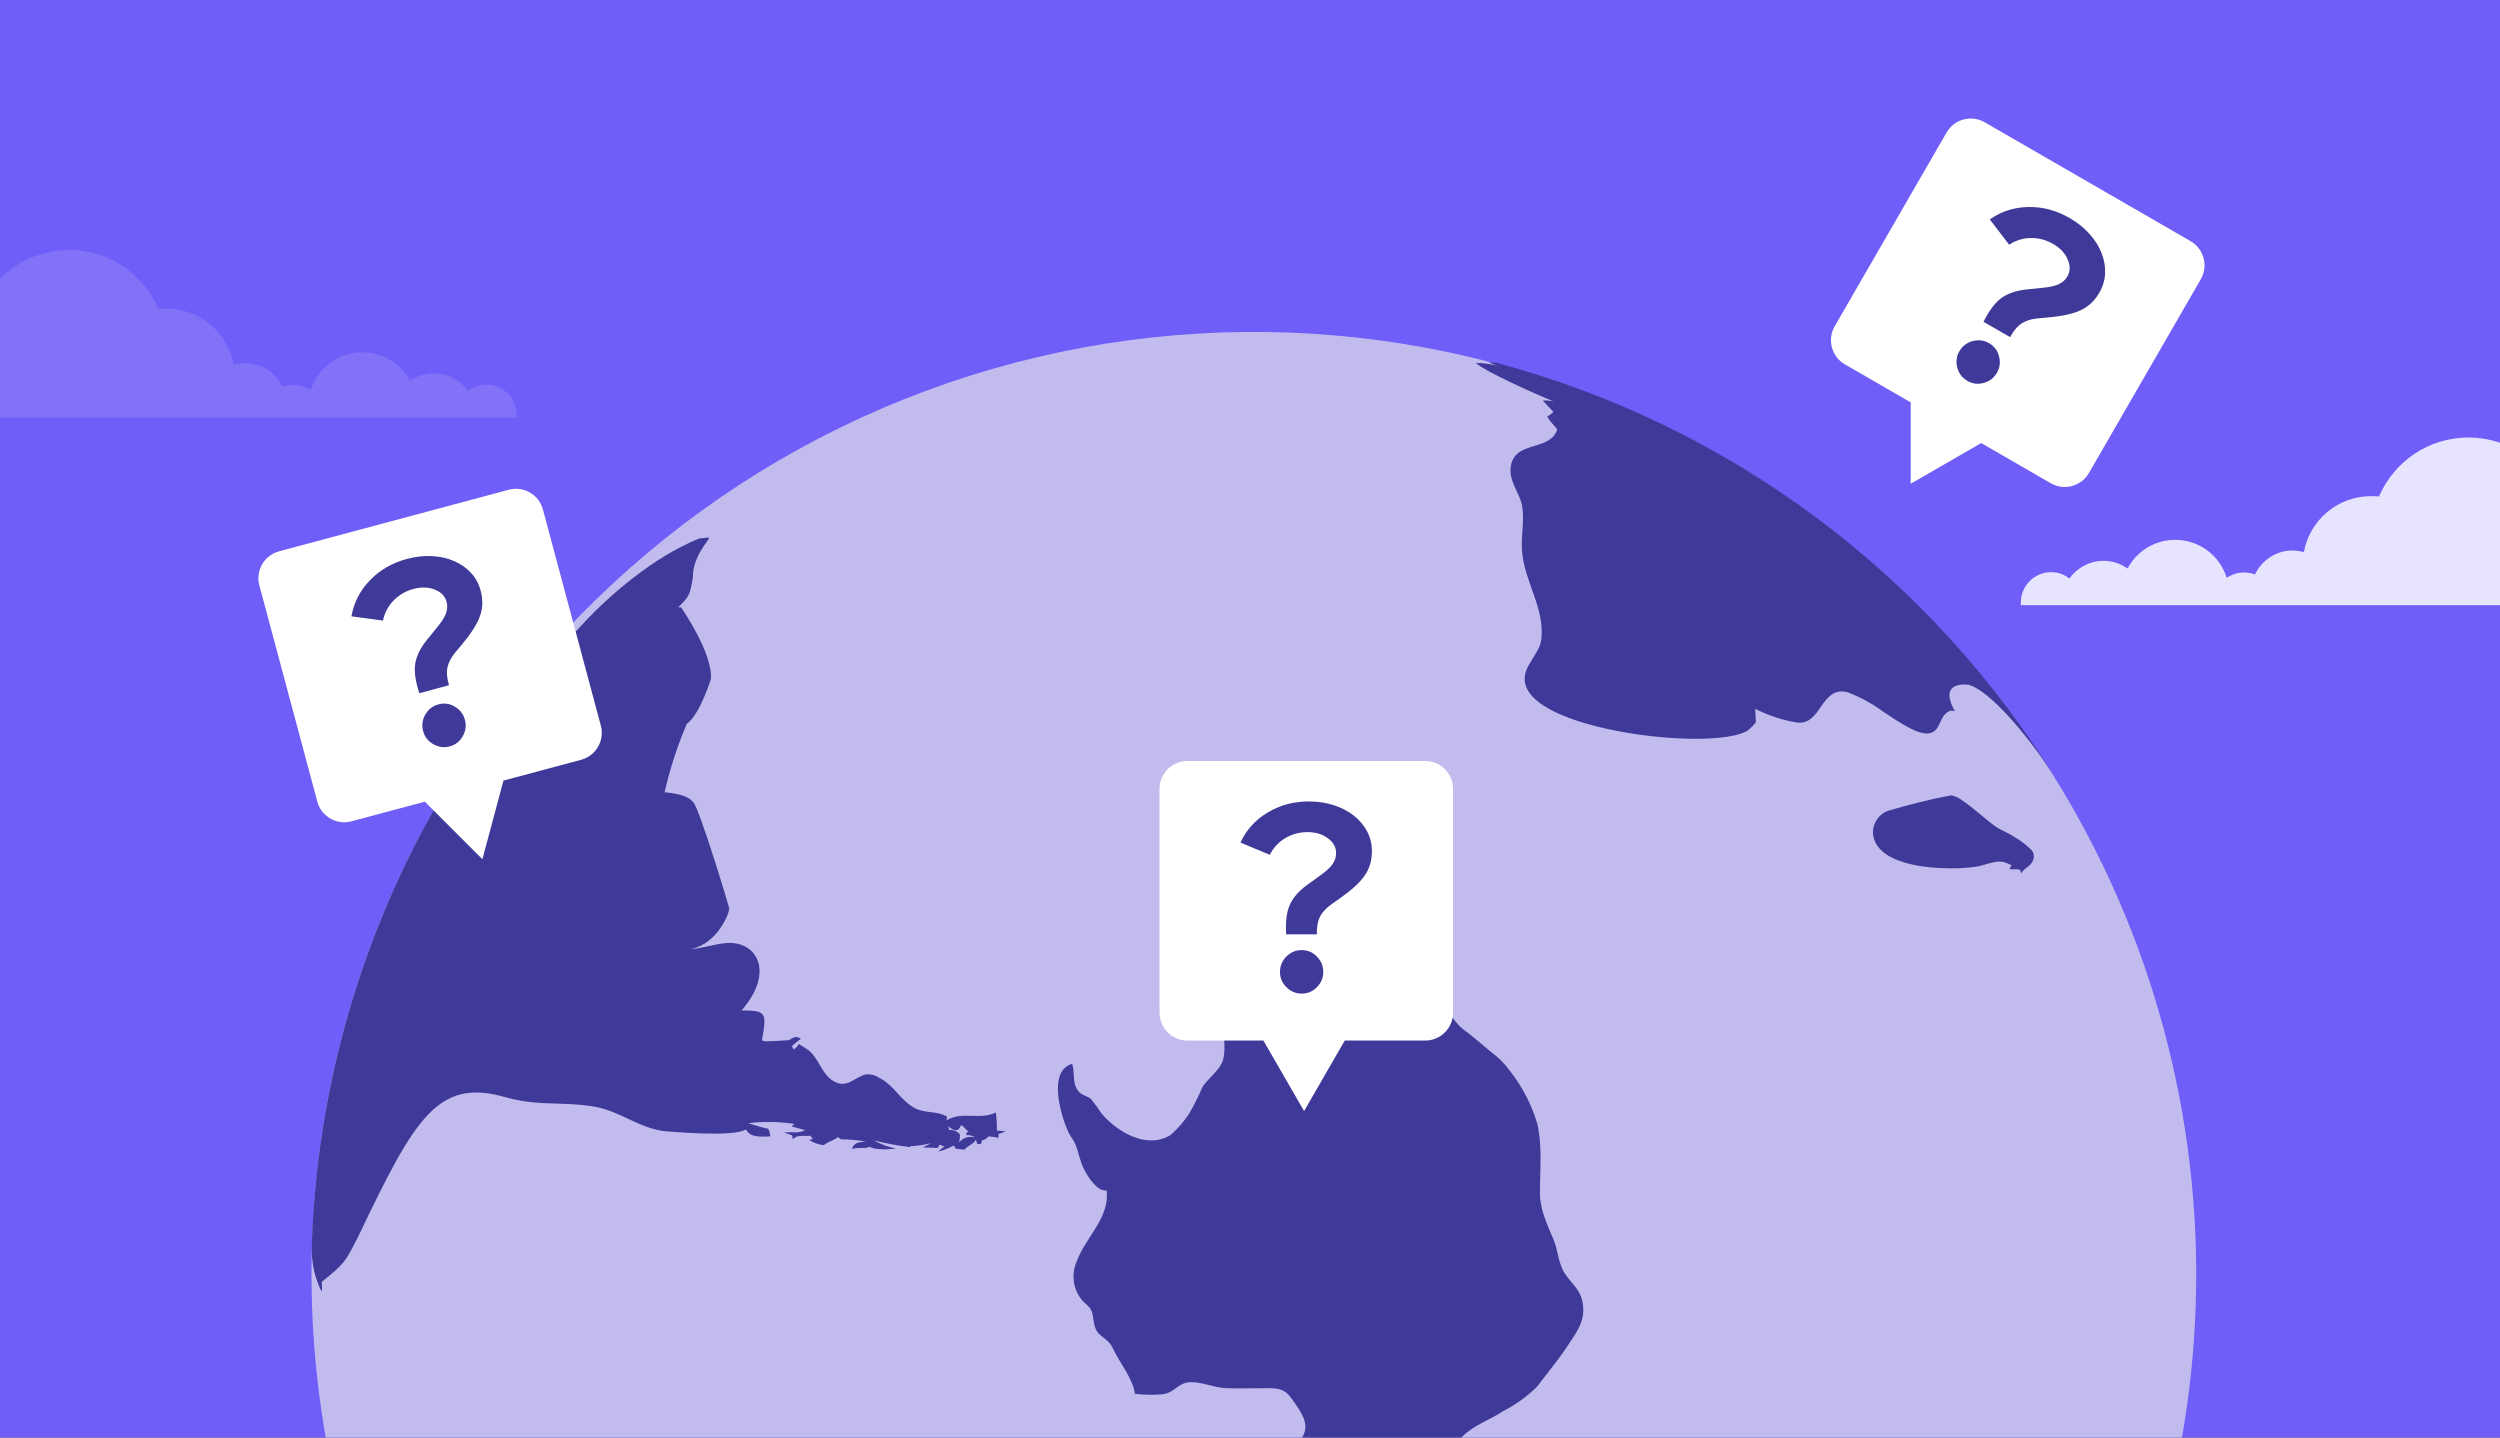
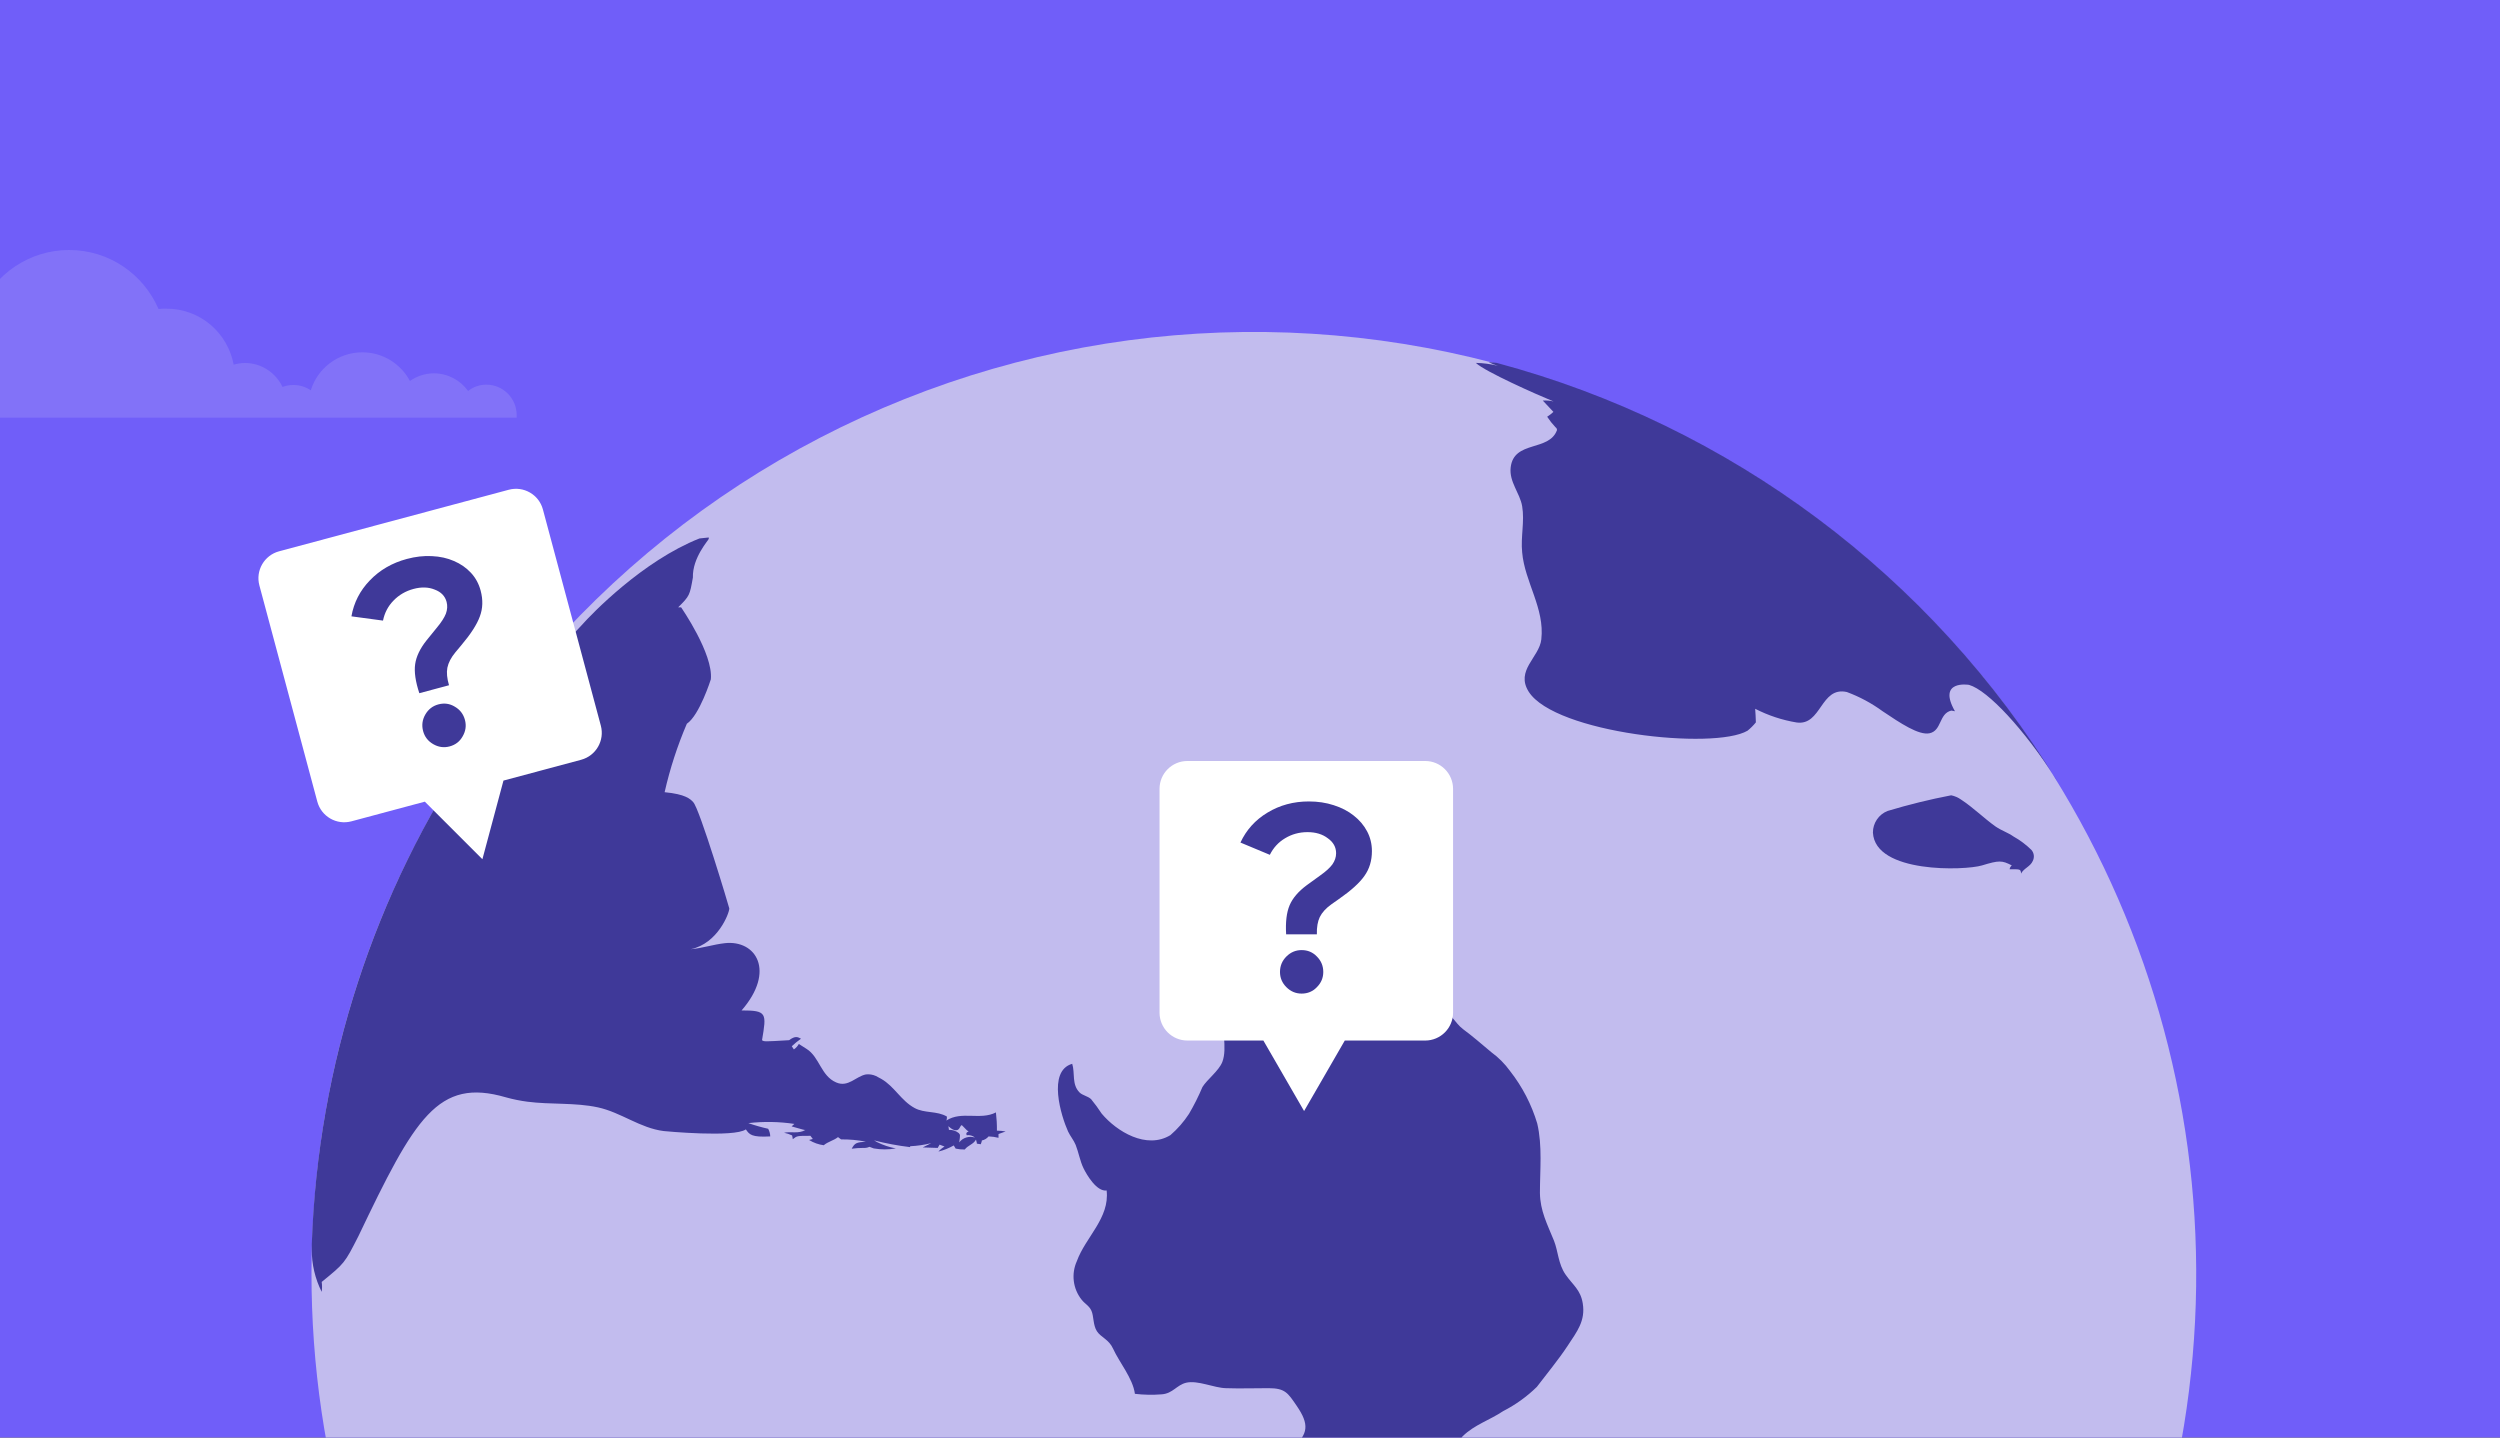
<svg xmlns="http://www.w3.org/2000/svg" width="600" height="345" viewBox="0 0 600 345" fill="none">
  <rect x="0" y="0" width="600" height="345" fill="#333333" stroke="none" />
  <g clip-path="url(#clip0)">
    <rect width="600" height="345" fill="#705EF9" />
    <path d="M390.173 98.02C431.279 115.673 466.226 145.121 490.595 182.638C514.963 220.155 527.658 264.056 527.073 308.788C526.489 353.521 512.651 397.075 487.311 433.942C461.971 470.81 426.266 499.334 384.713 515.907C343.16 532.481 297.625 536.358 253.868 527.05C210.111 517.742 170.097 495.666 138.888 463.614C107.678 431.563 86.675 390.975 78.535 346.986C70.395 302.997 75.483 257.581 93.157 216.484C116.846 161.398 161.442 117.974 217.139 95.759C272.836 73.545 335.075 74.358 390.173 98.02V98.02Z" fill="#C2BCEE" />
    <path d="M275.567 433.222C278.836 429.424 282.724 426.204 287.066 423.7C289.967 421.929 292.557 419.693 294.732 417.081C295.79 415.821 296.936 414.635 298.16 413.534C298.722 413.194 299.349 412.974 300 412.888C300.652 412.802 301.314 412.852 301.945 413.034C304.754 414.058 303.469 418.034 300.493 421.128C300.24 421.378 299.97 421.609 299.683 421.819C297.136 423.676 294.041 424.438 291.375 426.057C286.97 428.723 284.756 433.96 279.852 436.055C277.924 436.175 277.709 436.175 276.686 435.294L278.305 432.913C277.067 433.365 275.924 434.008 274.638 434.389L275.567 433.222ZM262.306 447.792C261.854 447.792 261.449 448.435 260.973 448.007C262.473 446.721 262.092 444.459 263.497 443.102C264.982 442.049 266.579 441.163 268.258 440.46C269.544 439.674 269.544 439.674 270.139 435.817C270.544 433.008 273.543 433.222 275.043 431.675C271.71 430.556 255.093 440.198 254.569 441.198V441.388C256.307 442.174 258.378 439.698 259.926 441.721C260.426 442.388 260.426 442.388 258.545 446.483C260.426 445.388 260.426 445.388 260.711 444.983C260.092 453.173 260.092 453.173 259.069 454.363L260.188 454.22C262.497 452.649 261.592 449.959 262.306 447.792ZM337.846 431.127L337.656 431.27C338.87 430.937 340.036 430.699 341.298 430.294C342.107 429.985 344.631 429.056 344.964 426.628C345.393 423.414 343.607 420.7 342.988 417.724C342.988 417.724 339.417 420.105 339.37 421.605C339.48 424.871 338.963 428.128 337.846 431.199V431.127ZM308.087 488.264C308.087 488.407 308.087 488.55 308.087 488.669C308.04 488.693 308.04 488.574 308.04 488.431L308.087 488.264ZM360.677 443.317V443.483V443.317ZM494.496 188.748C494.306 188.391 494.068 188.058 493.877 187.701L494.496 188.748ZM493.877 187.701C463.551 138.132 415.336 102.113 359.201 87.092L357.249 86.902C357.97 87.28 358.728 87.583 359.51 87.806C357.773 87.369 355.992 87.13 354.201 87.092C356.344 89.163 368.795 94.687 372.866 96.353C372.017 96.151 371.142 96.079 370.271 96.139L372.819 98.853C372.356 99.288 371.854 99.678 371.319 100.019C371.913 100.916 372.582 101.76 373.319 102.543C373.435 102.615 373.529 102.718 373.592 102.839C373.655 102.961 373.684 103.097 373.676 103.233C371.771 108.447 363.296 105.614 362.558 112.209C362.177 115.684 364.772 118.303 365.319 121.493C365.938 125.183 364.938 128.874 365.319 132.564C365.938 139.706 370.771 145.991 369.914 153.466C369.438 157.775 363.653 160.87 366.891 166.012C373.199 175.94 411.386 180.082 419.409 175.369C420.145 174.775 420.815 174.105 421.409 173.369C421.409 172.393 421.29 170.988 421.242 170.107C424.361 171.71 427.71 172.819 431.17 173.393C437.193 174.25 436.883 164.679 443.24 166.084C446.304 167.219 449.196 168.774 451.834 170.702C456.095 173.559 460.5 176.511 463.071 175.988C466.071 175.369 465.309 171.226 468.332 170.536L469.189 170.702C464.88 163.132 472.498 164.346 472.57 164.37C477.117 165.679 485.854 175.131 493.353 186.82L493.877 187.701ZM476.784 438.698C476.623 438.796 476.491 438.936 476.403 439.103V439.103C476.536 439.033 476.663 438.953 476.784 438.865V438.698ZM442.787 472.052C442.43 472.052 442.43 472.052 439.835 473.361C437.24 475.266 434.883 477.456 432.265 479.36H432.455C429.416 481.857 426.236 484.178 422.932 486.312L423.147 486.122C421.062 488.089 418.743 489.792 416.243 491.193C416.719 490.812 417.385 490.335 417.885 489.978C417.272 490.242 416.675 490.545 416.1 490.883C415.147 491.55 414.219 492.288 413.267 492.93C412.605 493.276 412.027 493.764 411.576 494.359L411.338 494.549L411.648 494.383C412.172 494.097 412.624 493.716 413.171 493.454C418.409 490.193 418.409 490.193 418.504 490.097C421.028 488.669 421.028 488.669 436.312 477.123C435.883 477.331 435.469 477.569 435.074 477.837C437.193 475.456 440.335 474.528 442.716 472.504C442.772 472.36 442.796 472.206 442.787 472.052V472.052ZM418.552 497.716L418.79 497.573L418.504 497.739L418.552 497.716ZM476.665 438.627C475.212 440.817 474.022 443.174 472.522 445.34C471.261 447.007 454.953 463.838 454.81 463.981C453.318 465.63 451.544 467 449.572 468.028C450.801 466.482 452.19 465.069 453.715 463.814C450.168 465.886 447.62 469.314 443.859 471.099H443.644C444.605 469.705 445.887 468.562 447.382 467.766C448.001 467.624 463.333 452.911 464.856 451.363C469.57 446.388 472.308 443.388 476.665 438.627V438.627ZM464.761 451.387C464.761 451.387 464.595 451.578 464.499 451.649C464.32 451.836 464.153 452.035 463.999 452.244C463.999 452.244 464.785 451.459 464.809 451.387H464.761ZM478.522 437.865C478.712 437.865 478.879 437.627 479.069 437.555C475.665 443.388 475.665 443.388 475.784 443.793C476.498 443.793 476.808 443.793 478.831 442.245C476.569 444.071 474.581 446.211 472.927 448.602C473.046 448.459 473.26 448.292 473.403 448.149L473.546 448.34C473.332 448.649 473.022 448.887 472.808 449.197L473.308 448.721L473.189 448.864L473.356 448.697C479.623 442.57 485.328 435.893 490.401 428.747L489.711 429.77C492.033 426.569 494.171 423.239 496.115 419.795C497.353 417.676 498.496 415.51 499.734 413.344C495.473 420.962 489.821 427.714 483.069 433.246C481.361 434.569 479.847 436.123 478.569 437.865H478.522ZM339.489 517.333C344.893 513.881 343.084 505.548 349.369 502.715C350.94 502.001 367.867 499.335 366.033 505.31C365.629 506.691 364.915 507.953 364.438 509.333L366.676 507.715L367.176 508.238C370.079 506.943 373.135 506.023 376.271 505.501C382.794 504.001 382.794 504.001 383.413 503.12L382.603 502.667C382.544 502.448 382.497 502.225 382.46 502.001C389.174 498.239 394.483 495.287 390.888 492.478C392.785 491.96 394.564 491.079 396.126 489.883C399.244 490.907 401.625 488.383 404.482 488.121C406.843 484.567 409.495 481.215 412.41 478.099V478.099C411.918 477.905 411.466 477.622 411.076 477.265C411.314 476.956 411.624 476.527 411.838 476.194C412.053 475.861 411.6 475.742 411.529 475.551C412.467 475.666 413.36 476.018 414.124 476.575C414.755 475.877 415.328 475.128 415.838 474.337C417.909 471.004 418.004 466.814 420.361 463.6C432.646 446.935 432.646 446.935 433.026 445.959C434.645 442.174 435.407 442.055 436.05 441.96L436.407 442.579C439.454 436.674 438.645 436.032 430.789 429.985C431.256 429.772 431.742 429.605 432.241 429.485C429.146 423.962 421.456 425.033 418.195 419.724C416.385 416.819 417.314 412.939 414.886 410.201C414.719 410.002 414.527 409.826 414.314 409.677C413.695 409.296 411.933 408.154 407.934 414.582C392.221 440.769 392.221 440.769 382.627 447.173C375.033 452.339 375.033 452.339 366.105 442.912C364.891 446.888 362.177 450.221 361.344 454.339C357.368 450.554 363.462 446.864 363.843 442.983C362.105 444.007 362.105 444.007 360.558 448.792C359.653 447.054 360.558 445.34 360.558 443.602L359.867 444.055C355.796 442.412 357.82 436.055 352.94 435.056C351.749 434.817 351.749 434.818 343.417 440.722C343.131 439.436 343.417 439.317 344.203 438.722L343.607 438.365C343.205 438.656 342.845 439 342.536 439.388C341.655 438.865 341.655 438.865 340.417 436.603C337.513 441.888 331.918 444.769 328.704 449.768C325.252 455.149 322.61 461.005 318.824 466.171L317.634 467.79C309.611 478.67 308.944 481.098 308.111 487.145L308.325 486.455C308.214 486.744 308.15 487.05 308.135 487.36V487.55C308.135 487.717 308.135 487.955 308.016 488.121C308.173 489.914 309.028 491.572 310.397 492.74L318.896 500.549C321.633 502.929 325.871 501.072 328.418 504.096C329.18 505.048 329.085 506.048 328.871 507.691C328.395 511.143 329.085 511.333 334.394 512.785C338.989 514.047 339.298 514.333 340.346 515.309C340.346 515.547 340.346 515.904 340.346 516.142L339.274 517.142H339.417L339.489 517.333ZM468.261 190.867C469.117 191.04 469.927 191.388 470.642 191.891C473.594 193.819 476.093 196.343 478.974 198.39C480.331 199.318 481.902 199.818 483.259 200.771C484.824 201.648 486.264 202.729 487.545 203.985C487.858 204.346 488.056 204.794 488.111 205.27C488.166 205.746 488.077 206.227 487.854 206.651C487.283 207.984 485.688 208.389 485.045 209.675V209.437C484.878 208.603 484.878 208.603 482.307 208.627C482.358 208.262 482.545 207.93 482.831 207.699C480.45 206.461 479.76 206.461 475.689 207.699C471.618 208.937 450.001 209.675 449.501 199.818C449.496 198.699 449.83 197.604 450.459 196.678C451.087 195.751 451.982 195.037 453.024 194.629C458.051 193.112 463.152 191.856 468.309 190.867H468.261ZM485.45 208.841V209.008V208.818V208.841ZM167.864 129.231L170.102 128.993V129.326C170.102 129.588 166.15 133.825 166.293 138.611C165.531 142.896 165.531 142.991 162.769 145.753H163.46C163.46 145.753 171.221 156.918 170.602 163.037C170.602 163.037 167.888 171.655 164.84 173.702C162.569 179.005 160.784 184.503 159.508 190.129C164.507 190.605 165.674 191.748 166.364 192.51C167.888 193.986 175.03 217.864 175.03 218.031C175.03 219.174 172.244 226.482 165.745 227.816C168.531 227.577 171.173 226.673 173.959 226.363C181.458 225.53 186.195 233.053 177.982 242.504C184.1 242.504 183.981 243.147 182.886 249.647C183.386 250.004 183.386 250.004 189.385 249.647C190.862 248.551 191.433 248.861 192.242 249.289C191.46 249.837 190.72 250.441 190.028 251.099L190.528 251.861C191.025 251.527 191.434 251.078 191.719 250.551L193.552 251.718C196.718 253.694 197.004 258.217 200.694 259.788C203.574 261.05 205.455 258.288 207.836 257.86C208.649 257.769 209.472 257.901 210.217 258.241L211.502 258.931C214.645 260.717 216.264 264.169 219.478 265.907C221.858 267.24 224.858 266.55 227.262 267.978C227.262 268.264 227.262 268.645 227.12 268.93C230.786 266.55 235.262 268.93 239.023 266.978C239.197 268.431 239.277 269.895 239.261 271.359C239.964 271.362 240.665 271.425 241.356 271.549L239.642 272.168C239.642 272.43 239.642 272.811 239.642 273.073C238.863 272.877 238.065 272.765 237.261 272.739C236.851 273.242 236.279 273.587 235.642 273.715C235.642 274.001 235.452 274.358 235.381 274.62L234.452 274.477C234.452 274.192 234.286 273.787 234.238 273.501C233.643 274.644 232.262 274.882 231.548 275.882C230.812 275.895 230.077 275.823 229.357 275.668C229.215 275.429 229.048 275.12 228.905 274.906C227.748 275.564 226.507 276.06 225.215 276.382C225.641 275.903 226.139 275.493 226.691 275.168L225.501 274.715L225.048 275.501L221.454 275.382L223.501 274.358C221.838 274.767 220.14 275.014 218.43 275.096C218.43 275.096 218.43 275.239 218.43 275.31C215.509 274.962 212.614 274.421 209.764 273.692L210.574 274.144C211.974 274.839 213.464 275.336 215.002 275.62C213.246 275.93 211.449 275.93 209.693 275.62L208.669 275.239C208.176 275.458 207.635 275.548 207.098 275.501C206.198 275.508 205.3 275.571 204.408 275.691C205.17 274.287 205.55 274.168 207.812 274.001C205.852 273.617 203.858 273.434 201.86 273.454L201.122 272.906C200.075 273.739 198.742 273.977 197.694 274.858C196.444 274.688 195.244 274.259 194.171 273.596L195.075 273.358L194.504 272.597C191.29 272.597 191.29 272.597 190.266 273.406C190.266 273.12 190.147 272.763 190.1 272.501C189.487 272.206 188.839 271.99 188.171 271.859C189.862 271.501 191.671 272.168 193.29 271.192C192.98 271.192 192.98 271.192 189.981 270.335C190.192 270.124 190.414 269.925 190.647 269.74C186.99 269.187 183.275 269.123 179.601 269.549C181.16 270.095 182.75 270.548 184.362 270.906C184.669 271.47 184.84 272.098 184.862 272.739C180.339 273.001 179.839 272.263 179.006 271.049C176.22 273.073 159.46 271.478 159.293 271.454C153.604 270.74 149.009 266.954 143.486 265.764C137.962 264.574 132.177 265.145 126.559 264.407C124.822 264.179 123.104 263.829 121.416 263.359C105.085 258.598 99.585 268.264 86.015 296.689C82.706 303.189 82.706 303.188 77.207 307.664C77.32 308.454 77.32 309.255 77.207 310.045C75.62 306.892 74.804 303.408 74.826 299.879V298.618C76.268 255.722 89.811 214.109 113.893 178.583C114.929 177 116.1 175.51 117.393 174.131L116.869 175.131L117.536 174.273L116.465 176.178C118.845 172.464 119.06 172.393 120.583 171.417C120.583 171.893 120.44 172.488 120.369 172.964C123.654 165.251 132.844 156.609 132.939 156.537C135.296 154.498 137.53 152.319 139.629 150.014C141.962 147.372 154.223 134.635 167.864 129.231ZM230.095 271.93C230.476 272.358 230.476 272.358 230.215 274.168C230.648 273.607 231.246 273.195 231.924 272.991C232.603 272.786 233.328 272.798 234 273.025C233.726 272.793 233.406 272.622 233.061 272.524C232.717 272.425 232.355 272.401 232 272.454C231.786 271.954 232 271.716 232.476 271.549C232.071 271.311 232.071 271.311 230.857 270.049C230.643 270.049 230.548 270.24 230.334 270.644C229.691 271.906 228.334 270.978 227.596 270.287C227.669 270.576 227.717 270.871 227.739 271.168C228.59 271.135 229.425 271.405 230.095 271.93V271.93ZM398.768 508.429C399.174 508.241 399.609 508.12 400.054 508.072V508.072C399.136 508.704 398.155 509.239 397.126 509.667V509.667C398.03 509.357 398.149 509.31 398.316 509.357C398.483 509.405 398.316 509.476 397.84 509.762C398.659 509.402 399.455 508.988 400.22 508.524V508.524L400.911 508.143C401.149 508.262 401.339 508.143 401.554 508.024C401.379 508.141 401.196 508.245 401.006 508.334L401.387 508.143C402.673 507.477 403.482 507 403.22 506.929L403.506 506.786C401.86 507.119 400.267 507.672 398.768 508.429ZM435.145 484.622C434.169 484.36 433.098 484.931 432.146 484.265C430.918 485.306 429.612 486.253 428.241 487.098C429.86 488.764 427.979 490.74 426.456 490.812C425.932 490.812 425.48 490.455 424.956 490.669C423.655 491.218 422.424 491.922 421.29 492.764C421.599 492.026 420.671 492.216 420.647 492.216C420.46 492.294 420.277 492.381 420.099 492.478C418.361 493.787 418.576 494.597 418.742 494.74C418.909 494.883 419.195 494.74 420.552 493.526C420.885 493.764 421.432 493.835 425.146 492.526L426.027 492.264C423.385 493.716 421.266 495.978 418.885 497.573C423.361 494.93 427.265 491.431 431.908 489.074C429.904 490.819 427.771 492.411 425.527 493.835C421.813 496.335 417.885 498.596 414.148 500.977L414.6 500.668C413.648 501.31 412.648 501.906 411.695 502.62C412.526 502.293 413.324 501.887 414.076 501.406C419.827 498.131 425.39 494.538 430.741 490.645C431.081 490.377 431.4 490.082 431.693 489.764L435.455 484.765L435.145 484.622ZM500.091 412.891L500.234 412.629L499.805 413.415L500.091 412.891ZM461.404 461.577C462.666 460.529 469.237 456.458 469.261 456.458C465.84 460.639 462.176 464.614 458.286 468.362L457.119 469.504C452.215 474.266 447.128 478.702 441.859 482.812C441.502 483.098 441.145 483.384 440.764 483.646C441.145 483.384 441.502 483.098 441.859 482.812C440.106 484.412 438.144 485.765 436.026 486.836C436.951 485.942 437.964 485.145 439.05 484.455H438.621C440.159 482.955 441.606 481.366 442.954 479.694C443.054 479.564 443.109 479.405 443.109 479.241C443.109 479.078 443.054 478.918 442.954 478.789C442.692 478.289 443.121 477.765 444.073 476.599C443.91 476.8 443.796 477.037 443.74 477.289C444.246 476.93 444.724 476.532 445.168 476.099C449.929 471.456 450.287 471.504 450.715 471.599C451.62 470.718 461.357 461.529 461.404 461.505V461.577ZM466.309 458.458V458.339V458.458ZM491.735 427.175C491.425 427.675 491.092 428.152 490.759 428.651L491.735 427.175ZM295.279 528.427C294.391 528.144 293.471 527.976 292.541 527.927V527.927C291.375 527.927 291.28 527.927 291.113 528.141H290.97H291.375C291.375 528.927 295.827 529.784 299.755 529.784C300.381 529.836 301.01 529.836 301.636 529.784L300.493 529.641C300.848 529.691 301.209 529.691 301.564 529.641C301.421 529.641 301.421 529.641 300.493 529.641C299.021 529.388 297.566 529.046 296.136 528.617C298.517 528.474 301.04 527.641 303.54 527.736C305.125 527.863 306.717 527.863 308.301 527.736H309.135C311.111 527.57 311.158 527.498 311.254 527.403C310.254 526.903 309.706 526.641 301.731 527.213C296.684 527.427 295.636 527.903 295.279 528.379V528.427ZM415.457 488.431C414.886 488.836 414.886 488.836 410.815 492.097C410.815 492.097 402.815 498.692 402.72 499.239C403.178 499.063 403.617 498.839 404.03 498.573C412.91 493.288 415.314 489.336 415.457 488.383V488.431ZM383.341 514.047C381.199 514.833 378.723 514.428 376.818 515.976C372.961 514.904 369.914 517.547 366.462 518.356C362.617 519.304 358.612 519.401 354.725 518.642C355.737 518.625 356.733 518.394 357.648 517.963C358.564 517.532 359.377 516.911 360.034 516.142C358.201 516.452 353.082 518.023 350.202 518.904C348.654 517.309 339.941 519.404 337.394 520.951C337.787 521.023 338.19 521.023 338.584 520.951V520.951C335.132 521.832 335.132 521.832 334.775 521.951C330.517 522.867 326.128 522.996 321.824 522.332C316.379 520.982 310.75 520.532 305.159 520.999C305.101 521.122 305.053 521.249 305.016 521.38C308.992 523.38 313.658 522.665 317.705 524.403C317.491 524.76 317.491 524.76 316.42 525.736C319.086 527.974 337.846 526.832 345.274 525.736C353.344 524.546 353.344 524.546 369.081 518.737C371.343 517.904 373.842 518.571 376.032 517.975C377.84 517.457 379.62 516.845 381.365 516.142C384.198 515 390.174 512.405 390.198 512.381C388.745 512.785 381.508 515.071 375.913 517.142C378.366 515.928 380.937 515.261 383.341 514V514.047ZM383.508 514.047H383.341H383.508ZM397.411 507.834C398.527 507.371 399.588 506.788 400.578 506.096C400.387 506.096 400.268 506.096 397.911 507.072H398.054C398.054 507.072 389.46 510.69 388.722 511.286L388.603 511.405C389.087 511.363 389.562 511.242 390.007 511.048L388.865 511.381C391.799 510.369 394.656 509.144 397.411 507.715V507.834ZM402.839 504.643C404.268 504.186 405.641 503.571 406.934 502.81C407.72 502.382 407.886 502.239 407.982 502.096C406.134 502.586 404.391 503.408 402.839 504.524V504.643ZM482.95 439.65C484.069 438.103 485.331 436.698 486.473 435.127C487.949 433.032 489.354 430.866 490.759 428.699C489.806 430.104 488.378 431.985 483.116 439.412L482.95 439.65ZM257.331 255.313C251.308 257.027 254.688 267.907 256.331 271.549C256.855 272.668 257.688 273.62 258.164 274.787C258.854 276.525 259.211 278.667 260.021 280.334C260.83 282 263.211 286.047 265.592 285.714C266.354 292.332 260.521 296.927 258.45 302.665C257.769 304.159 257.513 305.811 257.711 307.441C257.908 309.07 258.551 310.614 259.569 311.902C260.378 312.949 261.378 313.33 261.949 314.592C262.521 315.854 262.306 318.02 263.259 319.496C264.211 320.972 266.139 321.448 267.139 323.686C268.591 326.9 271.901 330.828 272.377 334.519C274.518 334.773 276.679 334.813 278.828 334.638C281.471 334.447 282.399 332.4 284.685 331.852C287.47 331.209 291.327 333.09 294.208 333.162C297.612 333.281 301.04 333.162 304.445 333.162C308.444 333.162 309.087 334.304 311.206 337.399C314.253 341.827 314.039 344.208 310.158 347.47C307.921 349.326 305.635 350.493 305.135 353.659C304.564 357.397 306.778 357.349 309.73 357.326C312.606 357.432 315.475 357.686 318.324 358.088C321.391 358.136 324.424 357.433 327.157 356.04C332.37 353.517 338.013 354.326 343.203 351.279C346.108 349.447 348.751 347.228 351.059 344.684C353.844 341.946 357.582 340.804 360.772 338.661C363.74 337.143 366.461 335.184 368.843 332.852C371.223 329.71 374.009 326.377 376.247 322.972C378.485 319.568 380.532 317.02 379.865 312.83C379.342 309.521 377.485 308.426 375.723 305.879C373.961 303.331 373.961 300.308 372.961 297.784C371.319 293.737 369.652 290.642 369.581 286.309C369.581 280.857 370.2 275.001 368.938 269.644C367.571 265.075 365.358 260.803 362.415 257.051C361.163 255.315 359.644 253.788 357.915 252.527C355.535 250.551 353.654 248.861 351.107 246.98C349.297 245.647 347.75 242.481 345.464 241.671C343.179 240.862 339.322 242.076 336.656 241.671C334.272 241.525 331.953 240.841 329.871 239.671C328.871 239.052 328.323 237.862 327.157 237.291C324.992 236.565 322.77 236.023 320.514 235.672C317.448 234.413 314.256 233.488 310.992 232.91C305.707 232.434 301.469 232.91 298.35 237.291C297.731 238.172 297.588 239.148 296.946 240.029C296.303 240.909 294.565 241.838 294.136 243.123C292.898 246.528 294.684 251.48 293.351 254.884C292.517 257.003 289.684 259.098 288.589 260.883C287.654 263.103 286.572 265.259 285.352 267.335C284.113 269.233 282.615 270.948 280.9 272.43C275.162 275.929 268.02 271.573 264.401 267.264C263.616 266.06 262.766 264.899 261.854 263.788C261.045 263.05 259.783 262.883 259.092 262.193C257.164 260.241 258.045 257.55 257.331 255.313Z" fill="#3F3999" />
-     <path fill-rule="evenodd" clip-rule="evenodd" d="M467.182 31.794C469.03 28.594 473.122 27.498 476.322 29.345L525.742 57.878C528.942 59.726 530.038 63.818 528.191 67.018L501.335 113.532C499.488 116.733 495.396 117.829 492.196 115.981L475.486 106.334L458.566 116.103L458.566 96.565L442.776 87.449C439.576 85.601 438.479 81.509 440.327 78.309L467.182 31.794Z" fill="white" />
-     <path d="M491.206 76.219L489.098 76.407C487.481 76.558 486.154 76.975 485.117 77.659C484.139 78.327 483.242 79.411 482.425 80.911L476.038 77.224C477.363 74.587 478.767 72.71 480.25 71.594C481.734 70.479 483.719 69.776 486.207 69.487L490.224 69.07C491.842 68.919 493.113 68.642 494.037 68.238C494.982 67.798 495.69 67.171 496.159 66.358C496.885 65.1 496.909 63.733 496.231 62.257C495.611 60.765 494.45 59.528 492.747 58.544C491.043 57.561 489.243 57.088 487.345 57.127C485.505 57.149 483.788 57.686 482.193 58.738L477.557 52.659C480.295 50.739 483.36 49.748 486.753 49.685C490.205 49.607 493.523 50.487 496.707 52.326C498.558 53.395 500.131 54.648 501.424 56.084C502.754 57.543 503.726 59.066 504.341 60.653C504.992 62.261 505.288 63.887 505.228 65.529C505.169 67.171 504.712 68.731 503.858 70.211C502.705 72.207 501.194 73.628 499.325 74.471C497.492 75.336 494.786 75.919 491.206 76.219ZM477.37 82.356C478.628 83.083 479.427 84.136 479.767 85.515C480.143 86.916 479.968 88.245 479.242 89.502C478.538 90.722 477.485 91.52 476.084 91.894C474.72 92.29 473.408 92.125 472.149 91.398C470.928 90.692 470.128 89.639 469.752 88.239C469.376 86.838 469.54 85.528 470.245 84.307C470.971 83.05 472.034 82.234 473.435 81.86C474.836 81.485 476.148 81.651 477.37 82.356Z" fill="#3F3999" />
    <path fill-rule="evenodd" clip-rule="evenodd" d="M62.253 140.505C61.296 136.936 63.414 133.267 66.984 132.311L122.104 117.541C125.674 116.585 129.343 118.703 130.299 122.272L144.2 174.153C145.157 177.722 143.039 181.391 139.469 182.347L120.832 187.341L115.776 206.213L101.96 192.398L84.349 197.117C80.779 198.073 77.11 195.955 76.154 192.386L62.253 140.505Z" fill="white" />
    <path d="M110.654 154.93L109.296 156.554C108.259 157.804 107.616 159.038 107.366 160.254C107.147 161.418 107.279 162.819 107.763 164.458L100.639 166.367C99.711 163.565 99.377 161.245 99.637 159.407C99.897 157.569 100.804 155.669 102.358 153.705L104.904 150.569C105.941 149.319 106.644 148.224 107.012 147.286C107.369 146.306 107.426 145.362 107.183 144.455C106.807 143.053 105.858 142.069 104.334 141.505C102.841 140.888 101.145 140.834 99.245 141.343C97.346 141.852 95.738 142.791 94.423 144.161C93.138 145.477 92.304 147.071 91.92 148.943L84.343 147.922C84.921 144.629 86.388 141.76 88.743 139.317C91.128 136.821 94.097 135.097 97.648 134.146C99.713 133.592 101.711 133.366 103.642 133.468C105.614 133.559 107.378 133.948 108.934 134.636C110.532 135.313 111.891 136.253 113.01 137.456C114.129 138.659 114.909 140.086 115.352 141.736C115.948 143.963 115.884 146.036 115.159 147.954C114.475 149.862 112.973 152.187 110.654 154.93ZM105.21 169.054C106.614 168.678 107.923 168.857 109.138 169.593C110.395 170.317 111.211 171.38 111.587 172.783C111.951 174.144 111.771 175.452 111.045 176.708C110.36 177.952 109.316 178.762 107.912 179.139C106.549 179.504 105.239 179.324 103.983 178.6C102.726 177.876 101.916 176.833 101.551 175.472C101.175 174.069 101.351 172.741 102.076 171.485C102.802 170.23 103.847 169.419 105.21 169.054Z" fill="#3F3999" />
    <path fill-rule="evenodd" clip-rule="evenodd" d="M278.288 189.328C278.288 185.633 281.284 182.638 284.979 182.638L342.044 182.638C345.739 182.638 348.735 185.633 348.735 189.328L348.735 243.039C348.735 246.734 345.739 249.73 342.044 249.73L322.749 249.73L312.981 266.65L303.212 249.73L284.979 249.73C281.284 249.73 278.288 246.734 278.288 243.039L278.288 189.328Z" fill="white" />
    <path d="M321.306 215.789L319.575 217.006C318.249 217.945 317.309 218.97 316.753 220.08C316.24 221.148 316.005 222.535 316.047 224.243H308.672C308.501 221.297 308.779 218.97 309.506 217.262C310.233 215.554 311.601 213.953 313.61 212.458L316.881 210.088C318.207 209.149 319.169 208.274 319.767 207.462C320.366 206.608 320.665 205.712 320.665 204.772C320.665 203.32 320.002 202.125 318.677 201.185C317.394 200.203 315.77 199.712 313.803 199.712C311.836 199.712 310.04 200.203 308.416 201.185C306.834 202.125 305.615 203.448 304.76 205.156L297.706 202.21C299.116 199.178 301.276 196.787 304.183 195.036C307.133 193.243 310.447 192.346 314.124 192.346C316.261 192.346 318.249 192.645 320.088 193.243C321.969 193.841 323.572 194.674 324.898 195.741C326.266 196.809 327.335 198.068 328.104 199.52C328.874 200.972 329.259 202.552 329.259 204.26C329.259 206.566 328.66 208.551 327.463 210.216C326.309 211.882 324.256 213.739 321.306 215.789ZM312.392 228.022C313.846 228.022 315.064 228.535 316.047 229.56C317.074 230.584 317.587 231.823 317.587 233.275C317.587 234.684 317.074 235.901 316.047 236.925C315.064 237.95 313.846 238.463 312.392 238.463C310.981 238.463 309.762 237.95 308.736 236.925C307.71 235.901 307.197 234.684 307.197 233.275C307.197 231.823 307.71 230.584 308.736 229.56C309.762 228.535 310.981 228.022 312.392 228.022Z" fill="#3F3999" />
-     <path d="M647.897 138.277C646.939 138.277 645.981 138.517 645.103 138.837C643.746 134.918 640.075 132.118 635.765 132.118C634.408 132.118 633.131 132.358 632.014 132.838C630.737 124.998 623.953 119.079 615.812 119.079C615.174 119.079 614.535 119.159 613.897 119.159C610.305 110.84 602.005 105 592.427 105C582.77 105 574.549 110.84 570.958 119.159C570.319 119.079 569.681 119.079 569.042 119.079C560.981 119.079 554.357 124.838 552.92 132.518C552.042 132.278 551.164 132.118 550.207 132.118C546.216 132.118 542.784 134.518 541.188 137.877C540.39 137.557 539.512 137.397 538.554 137.397C537.038 137.397 535.601 137.877 534.404 138.677C532.807 133.398 527.859 129.558 522.033 129.558C517.084 129.558 512.775 132.358 510.62 136.437C509.023 135.318 507.028 134.598 504.873 134.598C501.521 134.598 498.488 136.277 496.653 138.837C495.455 137.877 493.939 137.317 492.263 137.317C488.272 137.317 485 140.597 485 144.597C485 144.837 485 144.997 485 145.237H494.817H499.526H509.423H514.85H531.211H534.643H540.789H545.817H555.714H559.465H575.986H582.131H602.563H608.709H626.347H628.981H640.793H645.103H655C655 141.477 651.887 138.277 647.897 138.277Z" fill="#E7E4FF" />
-     <path d="M-38.897 93.277C-37.939 93.277 -36.981 93.517 -36.103 93.837C-34.746 89.918 -31.075 87.118 -26.765 87.118C-25.408 87.118 -24.131 87.358 -23.014 87.838C-21.737 79.998 -14.953 74.079 -6.812 74.079C-6.174 74.079 -5.535 74.159 -4.897 74.159C-1.305 65.84 6.995 60 16.573 60C26.23 60 34.451 65.84 38.042 74.159C38.681 74.079 39.319 74.079 39.958 74.079C48.019 74.079 54.643 79.838 56.08 87.518C56.958 87.278 57.836 87.118 58.794 87.118C62.784 87.118 66.216 89.518 67.812 92.877C68.61 92.557 69.488 92.397 70.446 92.397C71.963 92.397 73.399 92.877 74.596 93.677C76.192 88.398 81.141 84.558 86.967 84.558C91.915 84.558 96.225 87.358 98.38 91.437C99.977 90.317 101.972 89.598 104.127 89.598C107.479 89.598 110.512 91.277 112.347 93.837C113.545 92.877 115.061 92.317 116.737 92.317C120.728 92.317 124 95.597 124 99.597C124 99.837 124 99.997 124 100.237H114.183H109.474H99.578H94.15H77.789H74.357H68.211H63.183H53.286H49.535H33.014H26.869H6.437H0.291H-17.347H-19.981H-31.793H-36.103H-46C-46 96.477 -42.887 93.277 -38.897 93.277Z" fill="#CCC6F9" fill-opacity="0.2" />
+     <path d="M-38.897 93.277C-37.939 93.277 -36.981 93.517 -36.103 93.837C-34.746 89.918 -31.075 87.118 -26.765 87.118C-25.408 87.118 -24.131 87.358 -23.014 87.838C-21.737 79.998 -14.953 74.079 -6.812 74.079C-6.174 74.079 -5.535 74.159 -4.897 74.159C-1.305 65.84 6.995 60 16.573 60C26.23 60 34.451 65.84 38.042 74.159C38.681 74.079 39.319 74.079 39.958 74.079C48.019 74.079 54.643 79.838 56.08 87.518C56.958 87.278 57.836 87.118 58.794 87.118C62.784 87.118 66.216 89.518 67.812 92.877C68.61 92.557 69.488 92.397 70.446 92.397C71.963 92.397 73.399 92.877 74.596 93.677C76.192 88.398 81.141 84.558 86.967 84.558C91.915 84.558 96.225 87.358 98.38 91.437C99.977 90.317 101.972 89.598 104.127 89.598C107.479 89.598 110.512 91.277 112.347 93.837C113.545 92.877 115.061 92.317 116.737 92.317C120.728 92.317 124 95.597 124 99.597C124 99.837 124 99.997 124 100.237H114.183H109.474H99.578H94.15H77.789H74.357H68.211H63.183H53.286H49.535H33.014H26.869H6.437H0.291H-17.347H-31.793H-36.103H-46C-46 96.477 -42.887 93.277 -38.897 93.277Z" fill="#CCC6F9" fill-opacity="0.2" />
  </g>
  <defs>
    <clipPath id="clip0">
      <rect width="600" height="345" fill="white" />
    </clipPath>
  </defs>
</svg>